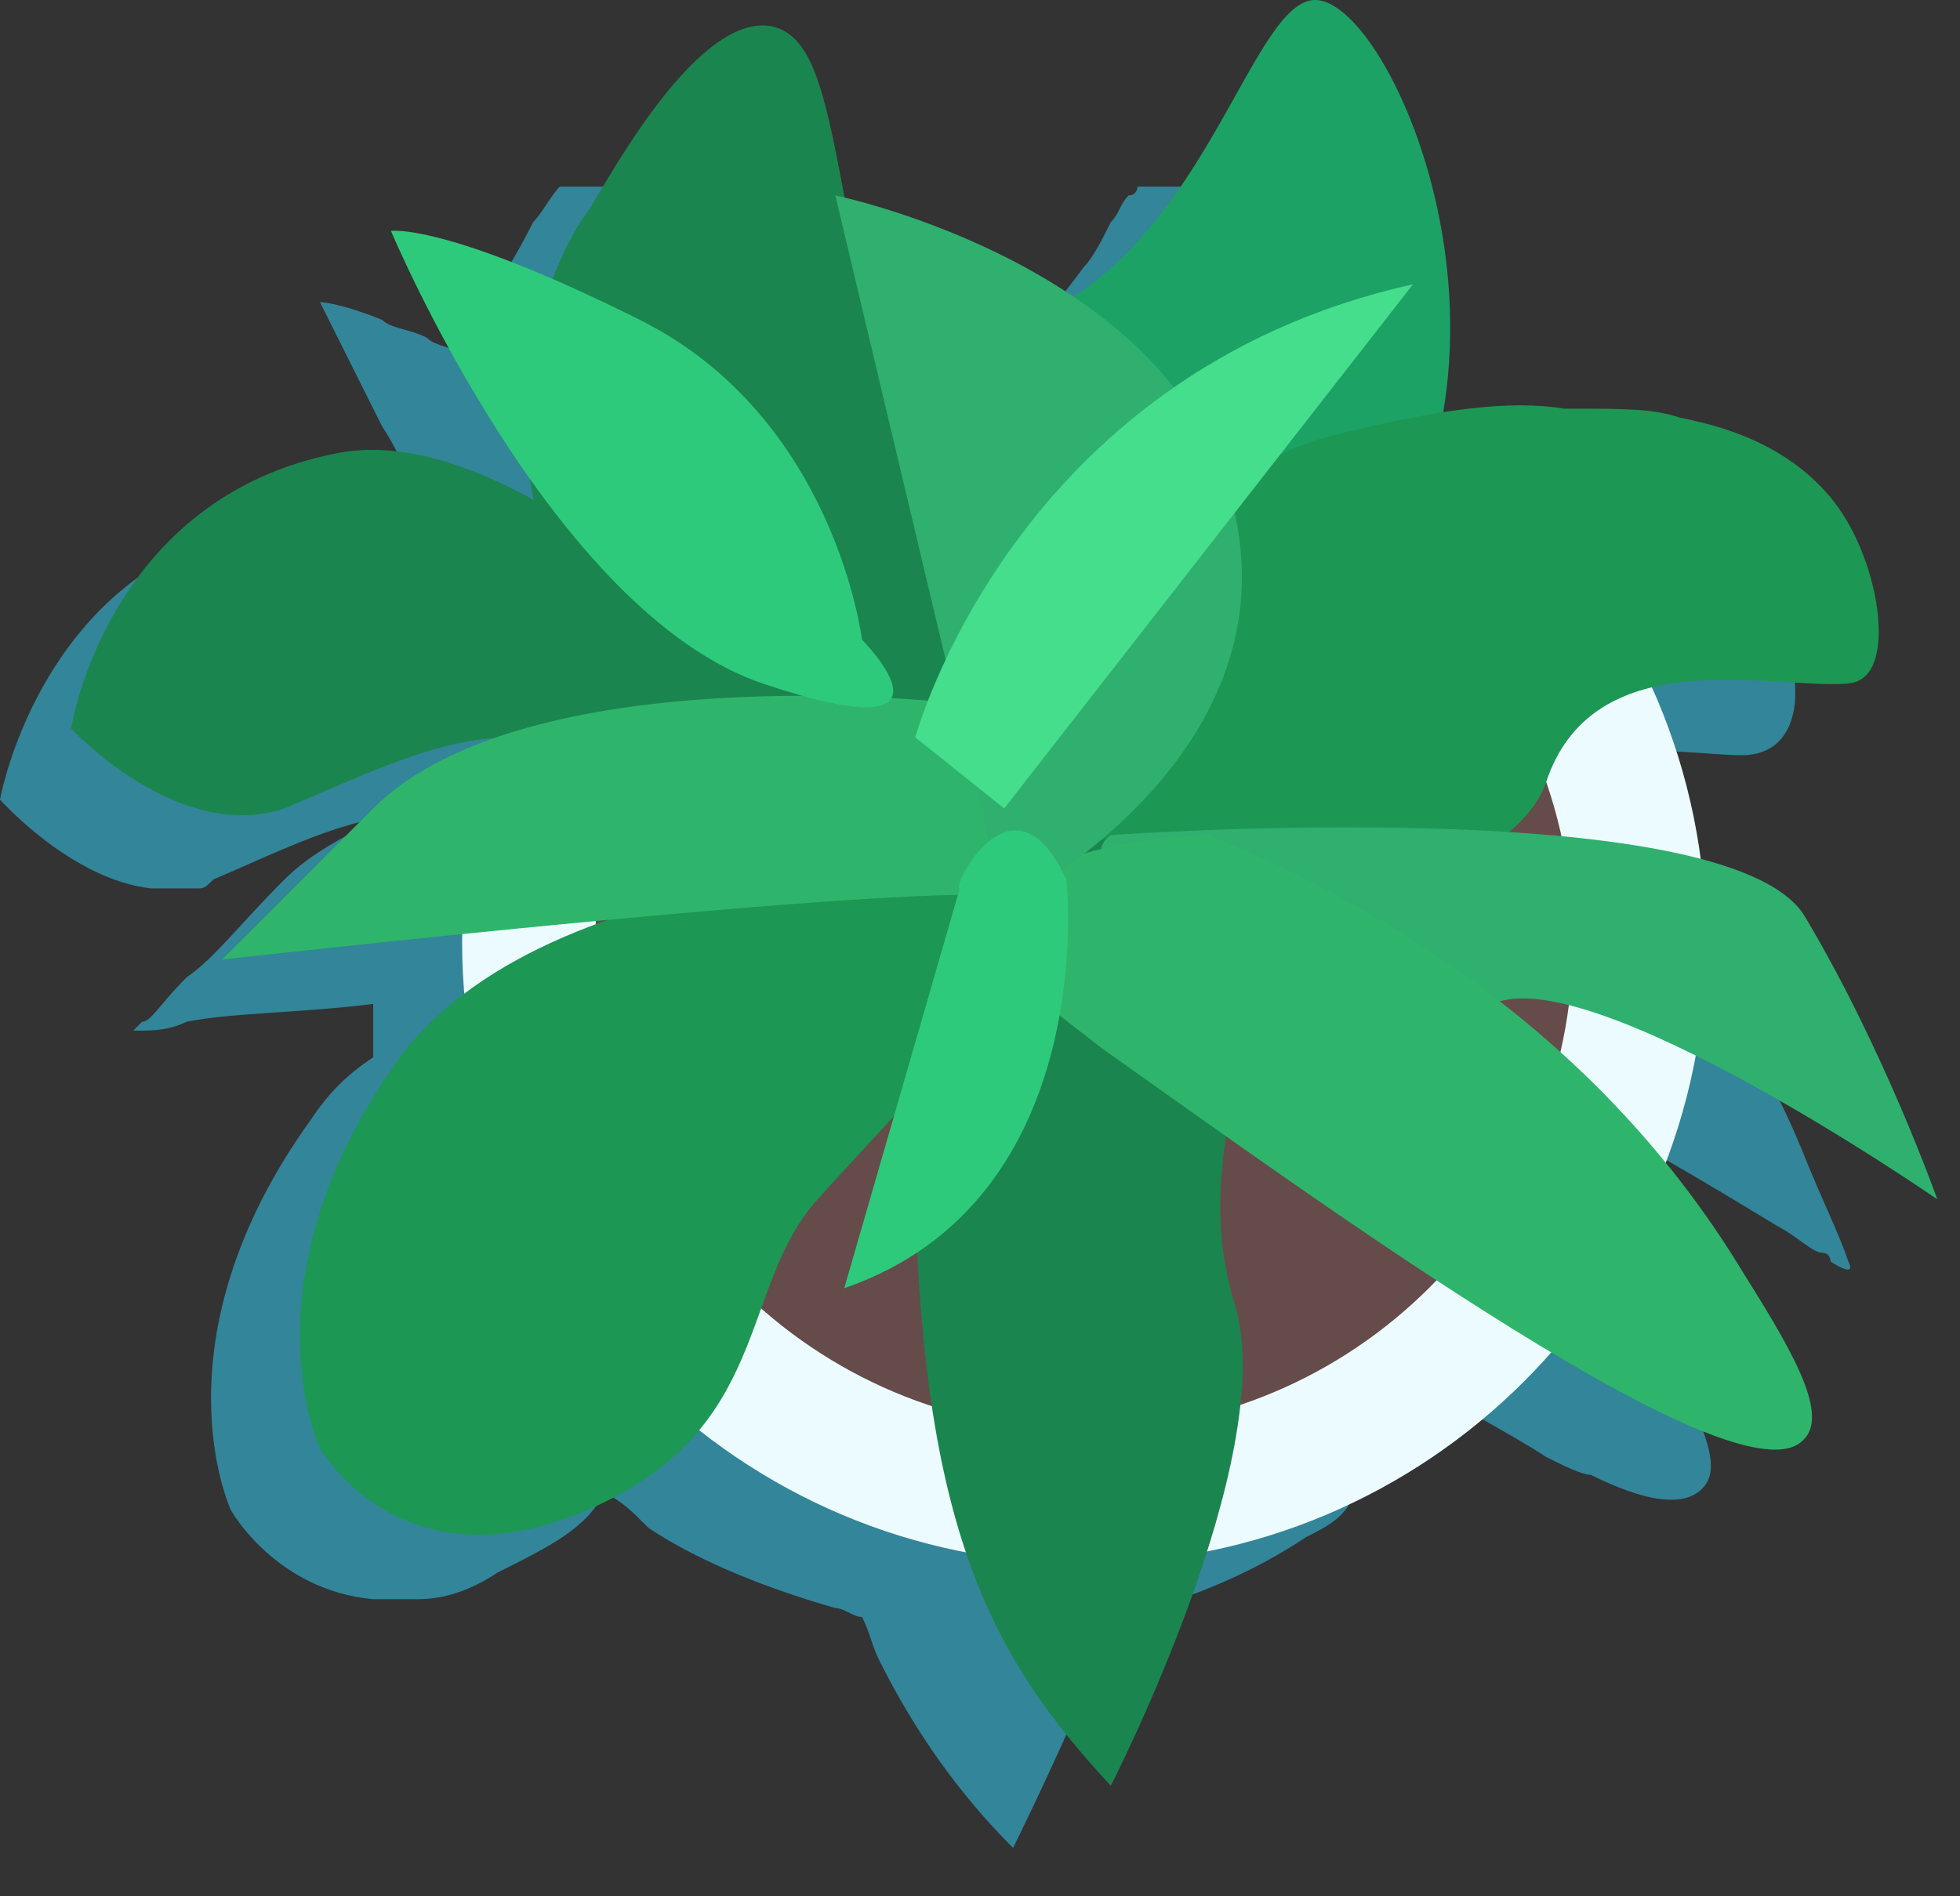
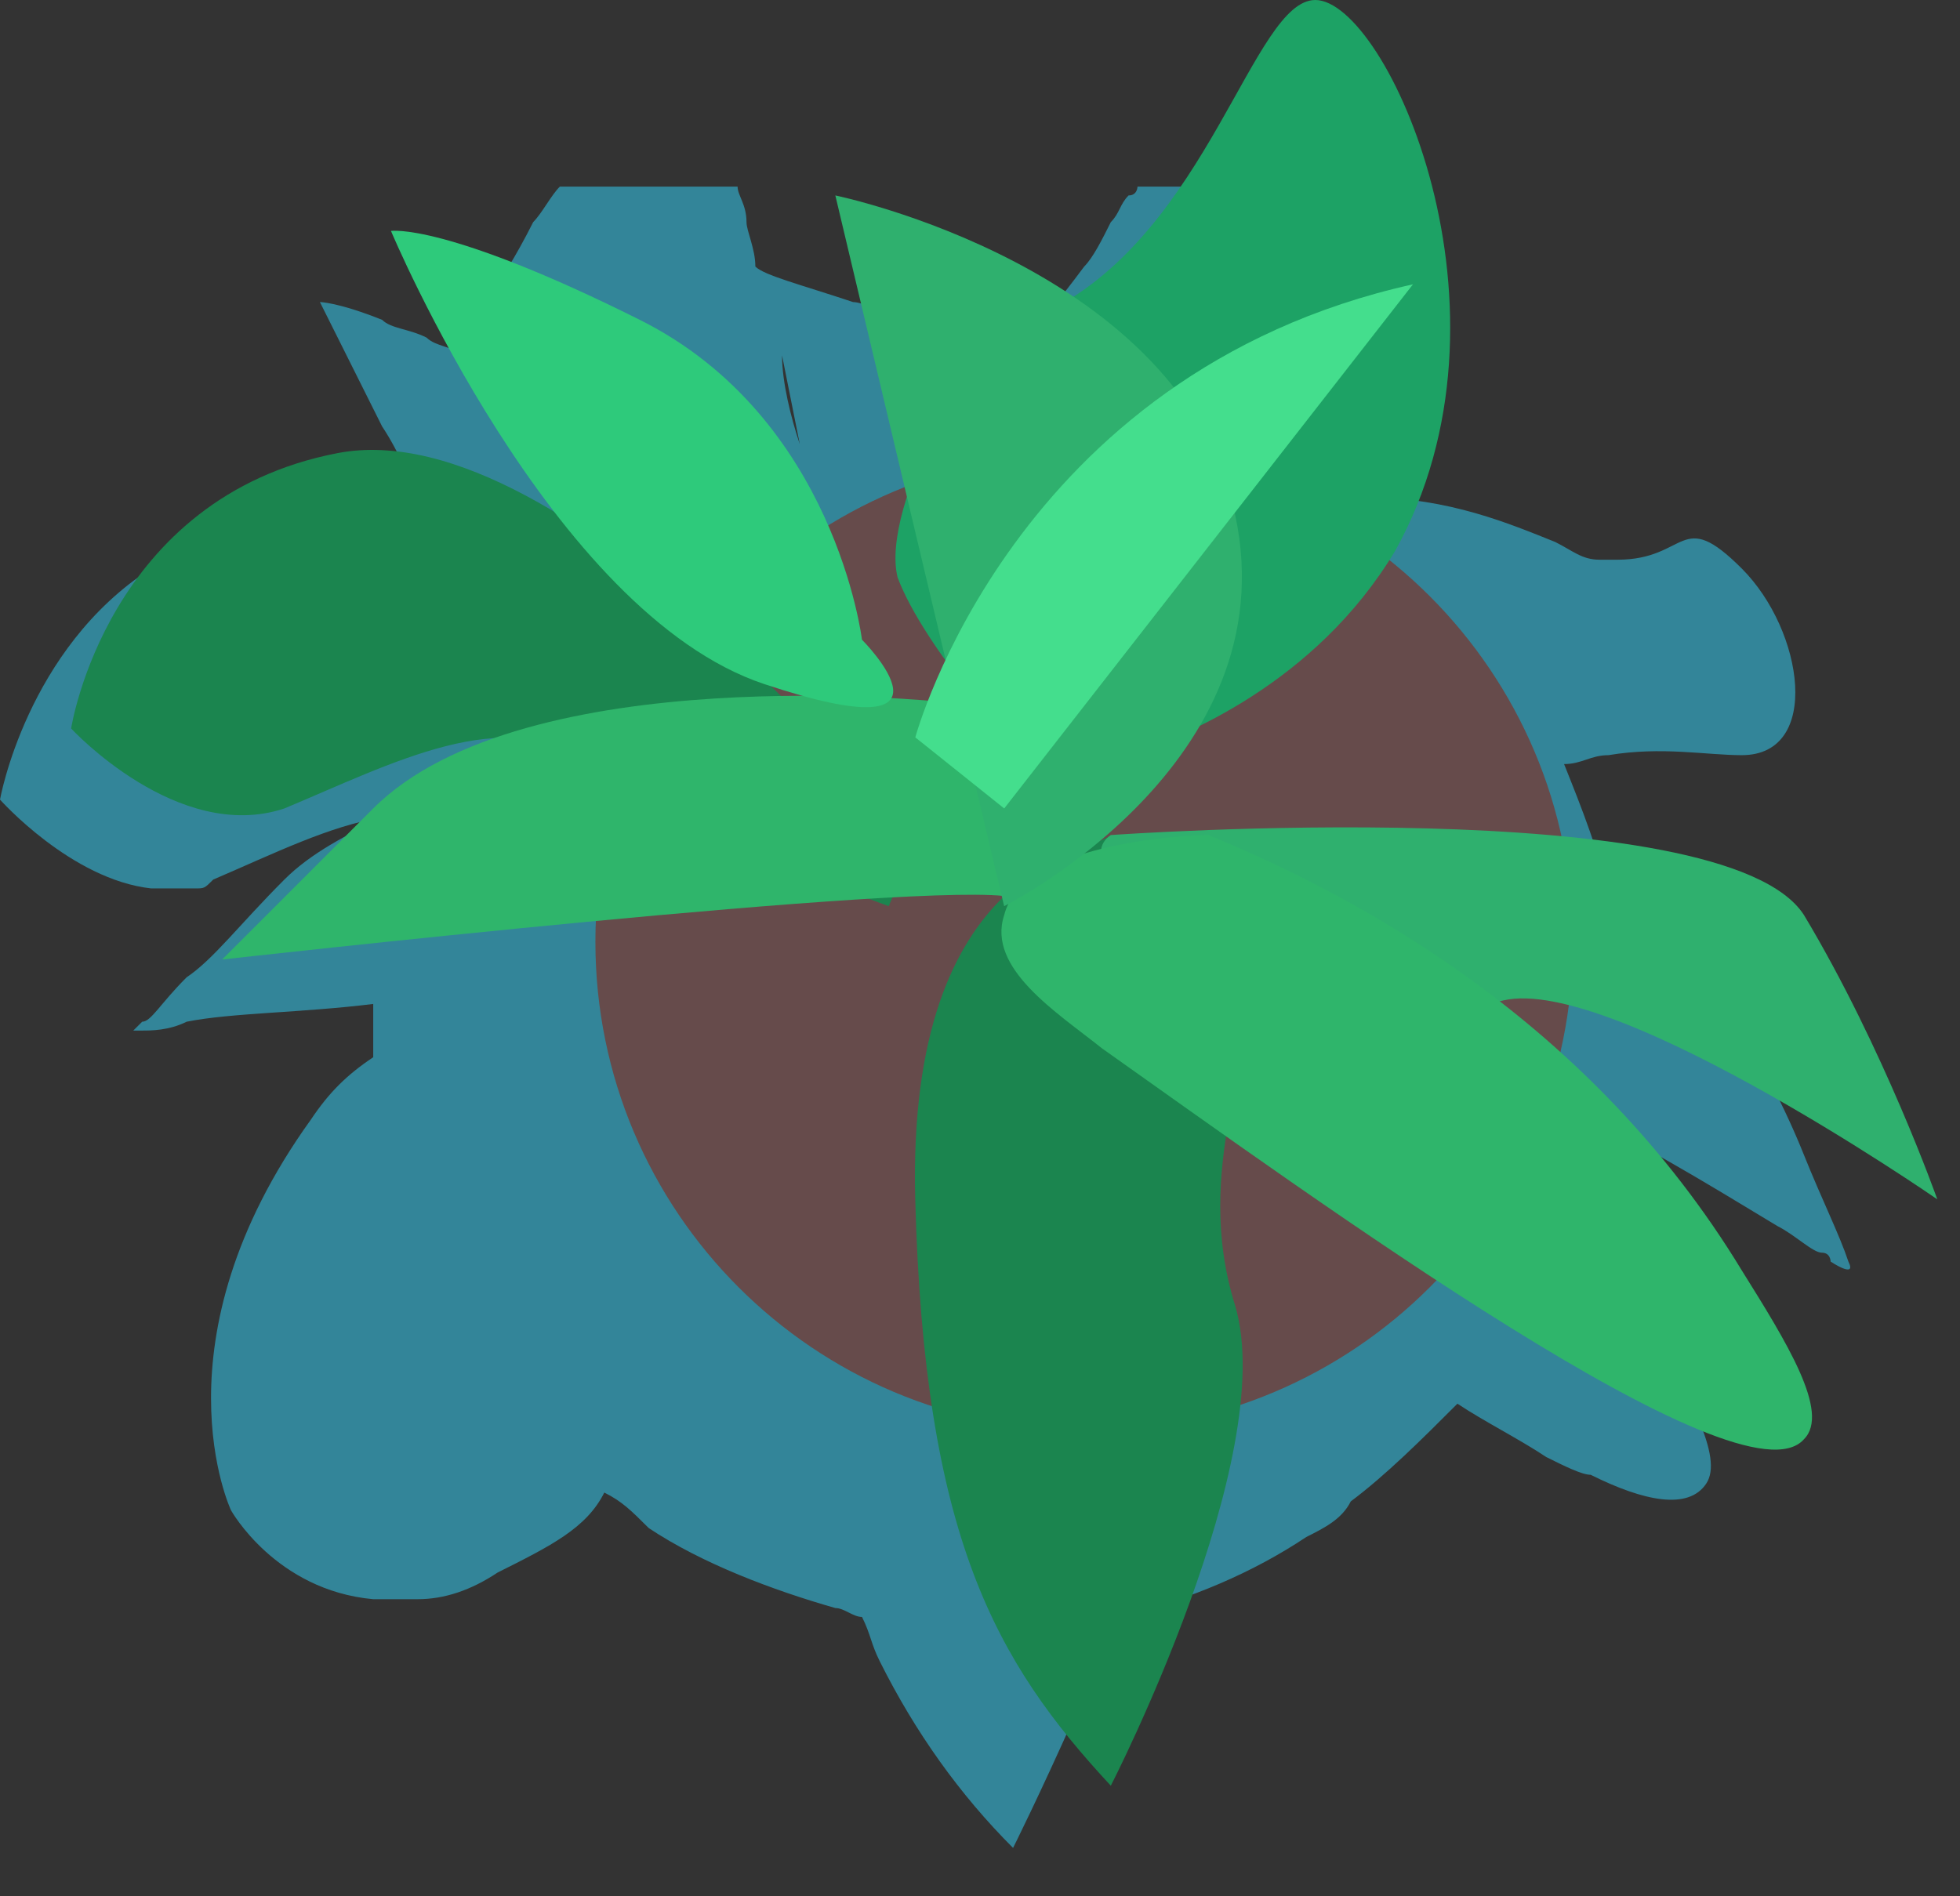
<svg xmlns="http://www.w3.org/2000/svg" fill="none" height="100%" overflow="visible" preserveAspectRatio="none" style="display: block;" viewBox="0 0 31 30" width="100%">
  <rect x="0" y="0" width="31" height="30" fill="#333333" stroke="none" />
  <g id="plant1_12_">
    <path d="M29.235 19.959C29.095 19.537 28.814 18.975 28.532 18.272C28.251 17.569 27.83 16.726 27.267 15.883C26.986 15.461 26.424 15.18 25.581 14.899C25.581 14.617 25.44 14.336 25.44 14.196C25.3 13.493 25.019 12.79 24.738 12.088C25.019 12.088 25.159 11.947 25.44 11.947C26.284 11.806 26.986 11.947 27.549 11.947C28.814 11.947 28.532 9.979 27.549 8.995C26.565 8.011 26.705 8.855 25.581 8.855C25.44 8.855 25.44 8.855 25.3 8.855C25.019 8.855 24.878 8.714 24.597 8.574C23.894 8.293 22.91 7.871 21.645 7.871C21.505 7.871 21.505 7.871 21.364 7.871C21.645 6.325 21.364 4.779 20.943 3.514C20.802 3.373 20.802 3.092 20.661 2.952H17.991C17.991 2.952 17.991 3.092 17.85 3.092C17.71 3.233 17.71 3.373 17.569 3.514C17.429 3.795 17.288 4.076 17.148 4.217C16.726 4.779 16.304 5.341 15.601 5.903C15.18 5.622 14.618 5.341 14.196 5.06C13.915 4.919 13.634 4.779 13.493 4.779C12.65 4.498 12.088 4.357 11.947 4.217C11.947 3.935 11.807 3.654 11.807 3.514C11.807 3.233 11.666 3.092 11.666 2.952H8.855C8.714 3.092 8.574 3.373 8.433 3.514C8.152 4.076 7.871 4.498 7.871 4.498C7.73 4.779 7.59 5.06 7.309 5.622C7.168 5.482 6.887 5.482 6.747 5.341C6.466 5.2 6.184 5.2 6.044 5.06C5.341 4.779 5.06 4.779 5.06 4.779C5.06 4.779 5.482 5.622 6.044 6.747C6.325 7.168 6.466 7.59 6.747 8.011C6.747 8.152 6.887 8.152 6.887 8.293C6.887 8.574 6.887 8.714 7.028 8.995C6.887 8.995 6.887 8.855 6.747 8.855C6.466 8.714 6.325 8.574 6.044 8.574C5.341 8.293 4.638 8.293 4.076 8.293C3.654 8.433 3.373 8.433 3.092 8.574C2.811 8.714 2.53 8.855 2.389 8.995C0.422 10.26 4.1008e-05 12.65 4.1008e-05 12.65C4.1008e-05 12.65 1.124 13.915 2.389 14.055C2.671 14.055 2.811 14.055 3.092 14.055C3.233 14.055 3.233 14.055 3.373 13.915C4.357 13.493 5.201 13.071 6.044 12.931C5.482 13.212 4.919 13.493 4.498 13.915C3.795 14.617 3.373 15.18 2.952 15.461C2.53 15.883 2.389 16.164 2.249 16.164C2.108 16.304 2.108 16.304 2.108 16.304C2.108 16.304 2.108 16.304 2.249 16.304C2.389 16.304 2.671 16.304 2.952 16.164C3.654 16.023 4.779 16.023 5.903 15.883C5.903 16.023 5.903 16.023 5.903 16.164C5.903 16.304 5.903 16.585 5.903 16.726C5.482 17.007 5.201 17.288 4.919 17.71C2.389 21.224 3.654 23.894 3.654 23.894C3.654 23.894 4.357 25.159 5.903 25.3C6.184 25.3 6.325 25.3 6.606 25.3C7.028 25.3 7.449 25.159 7.871 24.878C8.714 24.456 9.277 24.175 9.558 23.613C9.839 23.753 9.979 23.894 10.261 24.175C11.104 24.737 12.228 25.159 13.212 25.44C13.353 25.44 13.493 25.581 13.634 25.581C13.774 25.862 13.774 26.002 13.915 26.283C14.477 27.408 15.18 28.392 16.023 29.235C16.023 29.235 16.445 28.392 17.007 27.127C17.148 26.705 17.429 26.143 17.569 25.581H17.71C18.834 25.3 19.818 24.878 20.661 24.316C20.942 24.175 21.224 24.035 21.364 23.753C21.926 23.332 22.489 22.77 23.051 22.207C23.473 22.488 24.035 22.77 24.456 23.051C24.738 23.191 25.019 23.332 25.159 23.332C26.003 23.753 26.705 23.894 26.986 23.472C27.267 23.051 26.705 22.067 26.002 20.802C25.721 20.38 25.44 19.959 25.159 19.677C25.019 19.537 24.878 19.396 24.738 19.256C24.878 18.834 25.019 18.413 25.159 17.991C25.159 17.85 25.159 17.71 25.159 17.71C26.284 18.272 27.408 18.975 28.111 19.396C28.392 19.537 28.673 19.818 28.814 19.818C28.954 19.818 28.954 19.959 28.954 19.959C28.954 19.959 29.376 20.24 29.235 19.959ZM12.65 7.028C12.509 6.606 12.369 6.044 12.369 5.622L12.65 7.028Z" fill="#338599" id="Vector" />
-     <path d="M17.148 24.737C22.581 24.737 26.986 20.332 26.986 14.899C26.986 9.465 22.581 5.06 17.148 5.06C11.714 5.06 7.309 9.465 7.309 14.899C7.309 20.332 11.714 24.737 17.148 24.737Z" fill="#ECFBFF" id="Vector_2" />
    <path d="M17.148 22.629C21.417 22.629 24.878 19.168 24.878 14.899C24.878 10.629 21.417 7.168 17.148 7.168C12.878 7.168 9.417 10.629 9.417 14.899C9.417 19.168 12.878 22.629 17.148 22.629Z" fill="#664B4B" id="Vector_3" />
    <g id="Group">
      <path d="M17.851 11.947C18.694 11.666 20.802 10.822 22.067 8.714C24.176 4.919 21.927 -0 20.803 -0C19.819 -0 19.116 3.654 16.586 4.919C16.445 4.919 16.445 5.06 16.305 5.06C15.461 5.2 13.915 8.011 14.197 9.136C14.618 10.26 16.164 11.947 16.164 11.947H17.851Z" fill="#1DA265" id="Vector_4" />
-       <path d="M13.634 12.79C10.963 12.087 8.855 10.26 8.433 7.871C8.012 5.762 8.855 3.935 9.277 3.373C9.417 3.232 10.963 0.14 12.228 0.421C13.353 0.702 13.072 3.373 14.477 7.73C15.039 9.698 15.742 11.103 16.304 12.087L13.634 12.79Z" fill="#1B854F" id="Vector_5" />
      <path d="M14.477 13.352C14.477 13.352 8.996 6.465 5.341 7.168C1.687 7.87 1.125 11.525 1.125 11.525C1.125 11.525 2.811 13.352 4.498 12.79C6.184 12.087 8.012 11.103 9.277 12.087C10.542 13.071 14.056 14.336 14.056 14.336L14.477 13.352Z" fill="#1B854F" id="Vector_6" />
-       <path d="M16.164 13.633C16.164 13.633 8.855 13.352 6.325 16.725C3.795 20.239 5.06 22.91 5.06 22.91C5.06 22.91 6.325 25.159 9.277 23.894C12.228 22.629 11.666 20.38 12.931 18.974C14.196 17.569 17.007 14.617 17.007 14.617C16.164 13.633 16.164 13.633 16.164 13.633Z" fill="#1D9754" id="Vector_7" />
-       <path d="M15.883 12.79C15.883 12.79 17.71 7.73 21.083 6.887C22.77 6.465 23.894 6.325 24.738 6.465C25.721 6.465 26.143 6.465 26.565 6.606C27.267 6.746 28.251 7.027 28.954 7.871C29.657 8.714 29.938 10.26 29.516 10.682C29.376 10.822 29.235 10.822 28.954 10.822C27.689 10.822 25.159 10.26 24.456 12.368C23.754 14.477 17.288 15.179 17.288 15.179L15.883 12.79Z" fill="#1D9754" id="Vector_8" />
      <path d="M17.569 13.211C17.288 13.493 14.336 13.633 14.476 18.974C14.617 24.315 15.742 26.283 17.569 28.251C17.569 28.251 20.239 23.05 19.537 20.661C18.834 18.412 19.958 16.725 19.537 15.742C19.115 14.617 17.569 13.211 17.569 13.211Z" fill="#1B854F" id="Vector_9" />
      <path d="M17.569 13.211C17.569 13.211 27.267 12.509 28.532 14.476C29.797 16.585 30.641 18.974 30.641 18.974C30.641 18.974 25.159 15.179 23.613 15.882C21.927 16.444 19.537 15.741 19.537 15.741C19.537 15.741 16.726 13.774 17.569 13.211Z" fill="#2FB06E" id="Vector_10" />
      <path d="M19.115 13.211C21.505 14.195 25.159 16.163 27.549 20.099C28.251 21.223 28.954 22.348 28.532 22.769C27.549 23.894 20.802 18.974 17.429 16.585C16.726 16.023 15.602 15.32 15.883 14.476C16.164 13.352 18.694 13.211 19.115 13.211Z" fill="#2FB56B" id="Vector_11" />
      <path d="M14.899 11.104C14.899 11.104 8.293 10.401 5.903 12.79C3.514 15.18 3.514 15.18 3.514 15.18C3.514 15.18 14.758 13.915 16.023 14.196C17.148 14.617 14.899 11.104 14.899 11.104Z" fill="#2FB56B" id="Vector_12" />
      <path d="M15.882 14.336L13.212 3.092C13.212 3.092 18.693 4.217 19.537 8.152C20.38 12.088 15.882 14.336 15.882 14.336Z" fill="#2FB06E" id="Vector_13" />
      <path d="M14.477 11.666C14.477 11.666 16.023 5.903 22.348 4.498L15.883 12.79L14.477 11.666Z" fill="#44DE8D" id="Vector_14" />
      <path d="M13.633 10.12C13.633 10.12 13.212 6.606 10.119 5.06C7.027 3.514 6.184 3.654 6.184 3.654C6.184 3.654 8.714 9.698 12.087 10.822C15.46 11.947 13.633 10.12 13.633 10.12Z" fill="#2ECA7B" id="Vector_15" />
-       <path d="M16.866 13.915C16.866 13.915 17.429 18.975 13.353 20.38L15.18 14.055C15.039 14.055 16.023 12.087 16.866 13.915Z" fill="#2ECA7B" id="Vector_16" />
    </g>
  </g>
</svg>